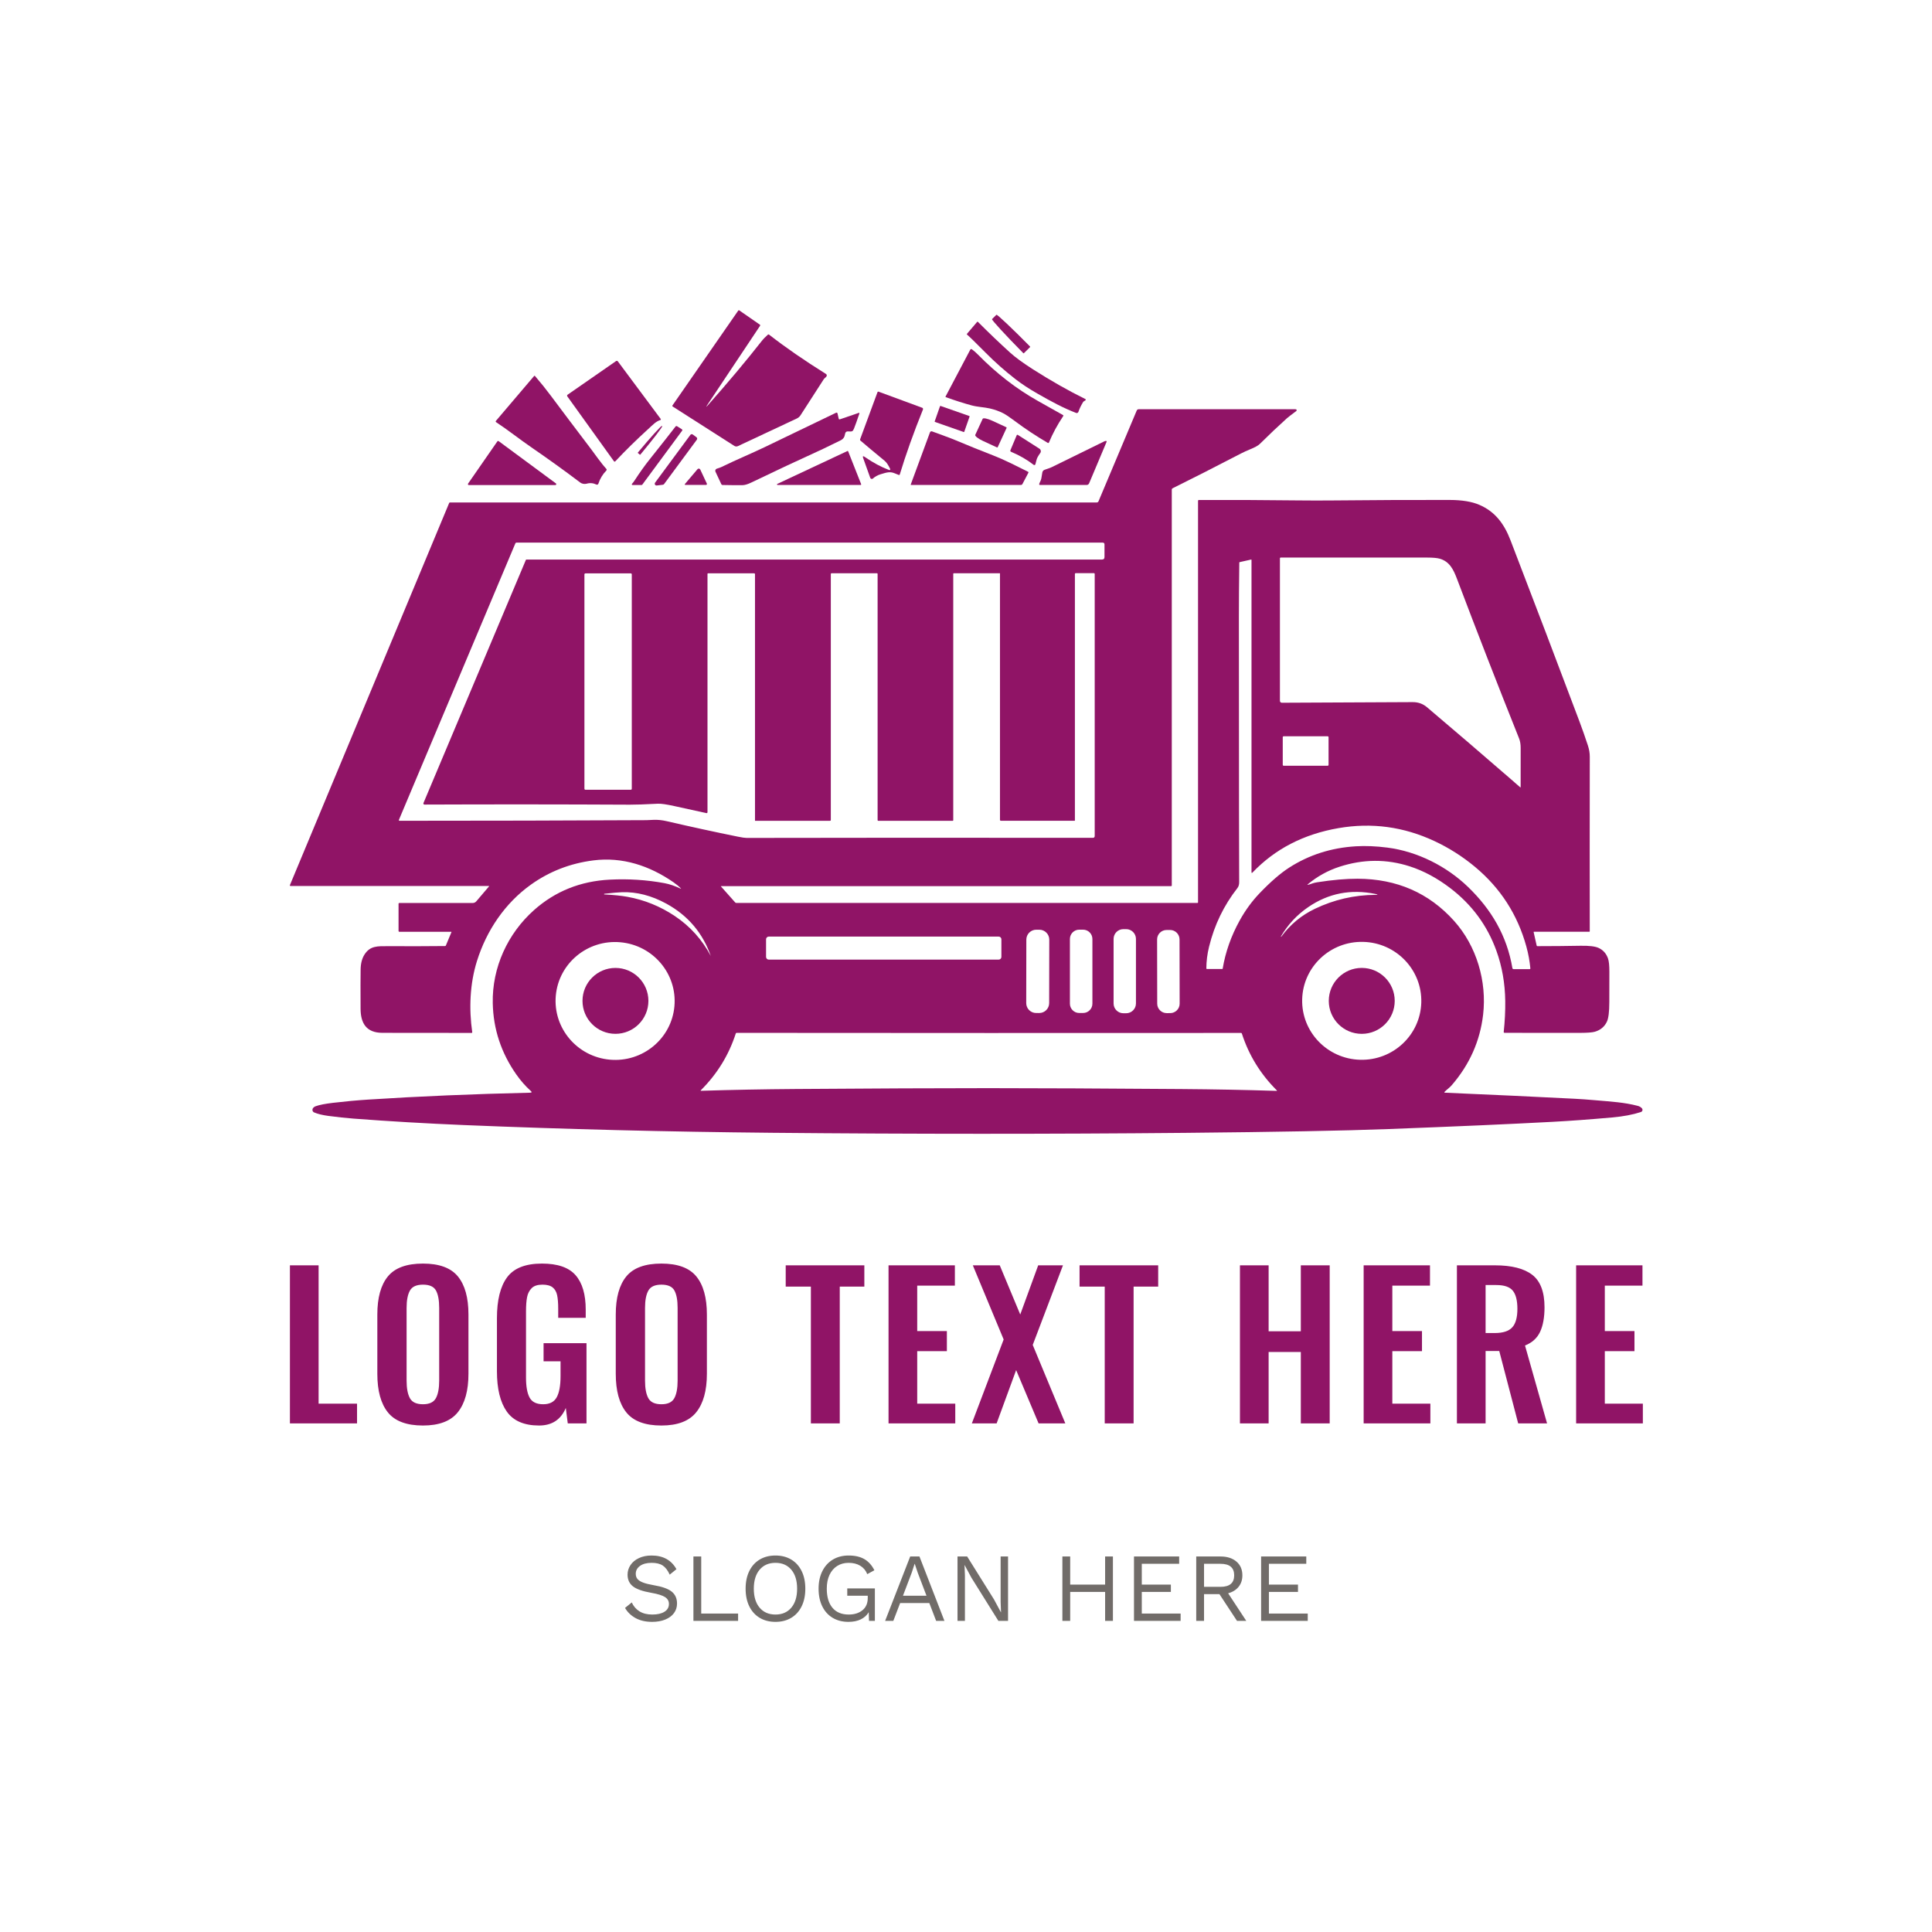
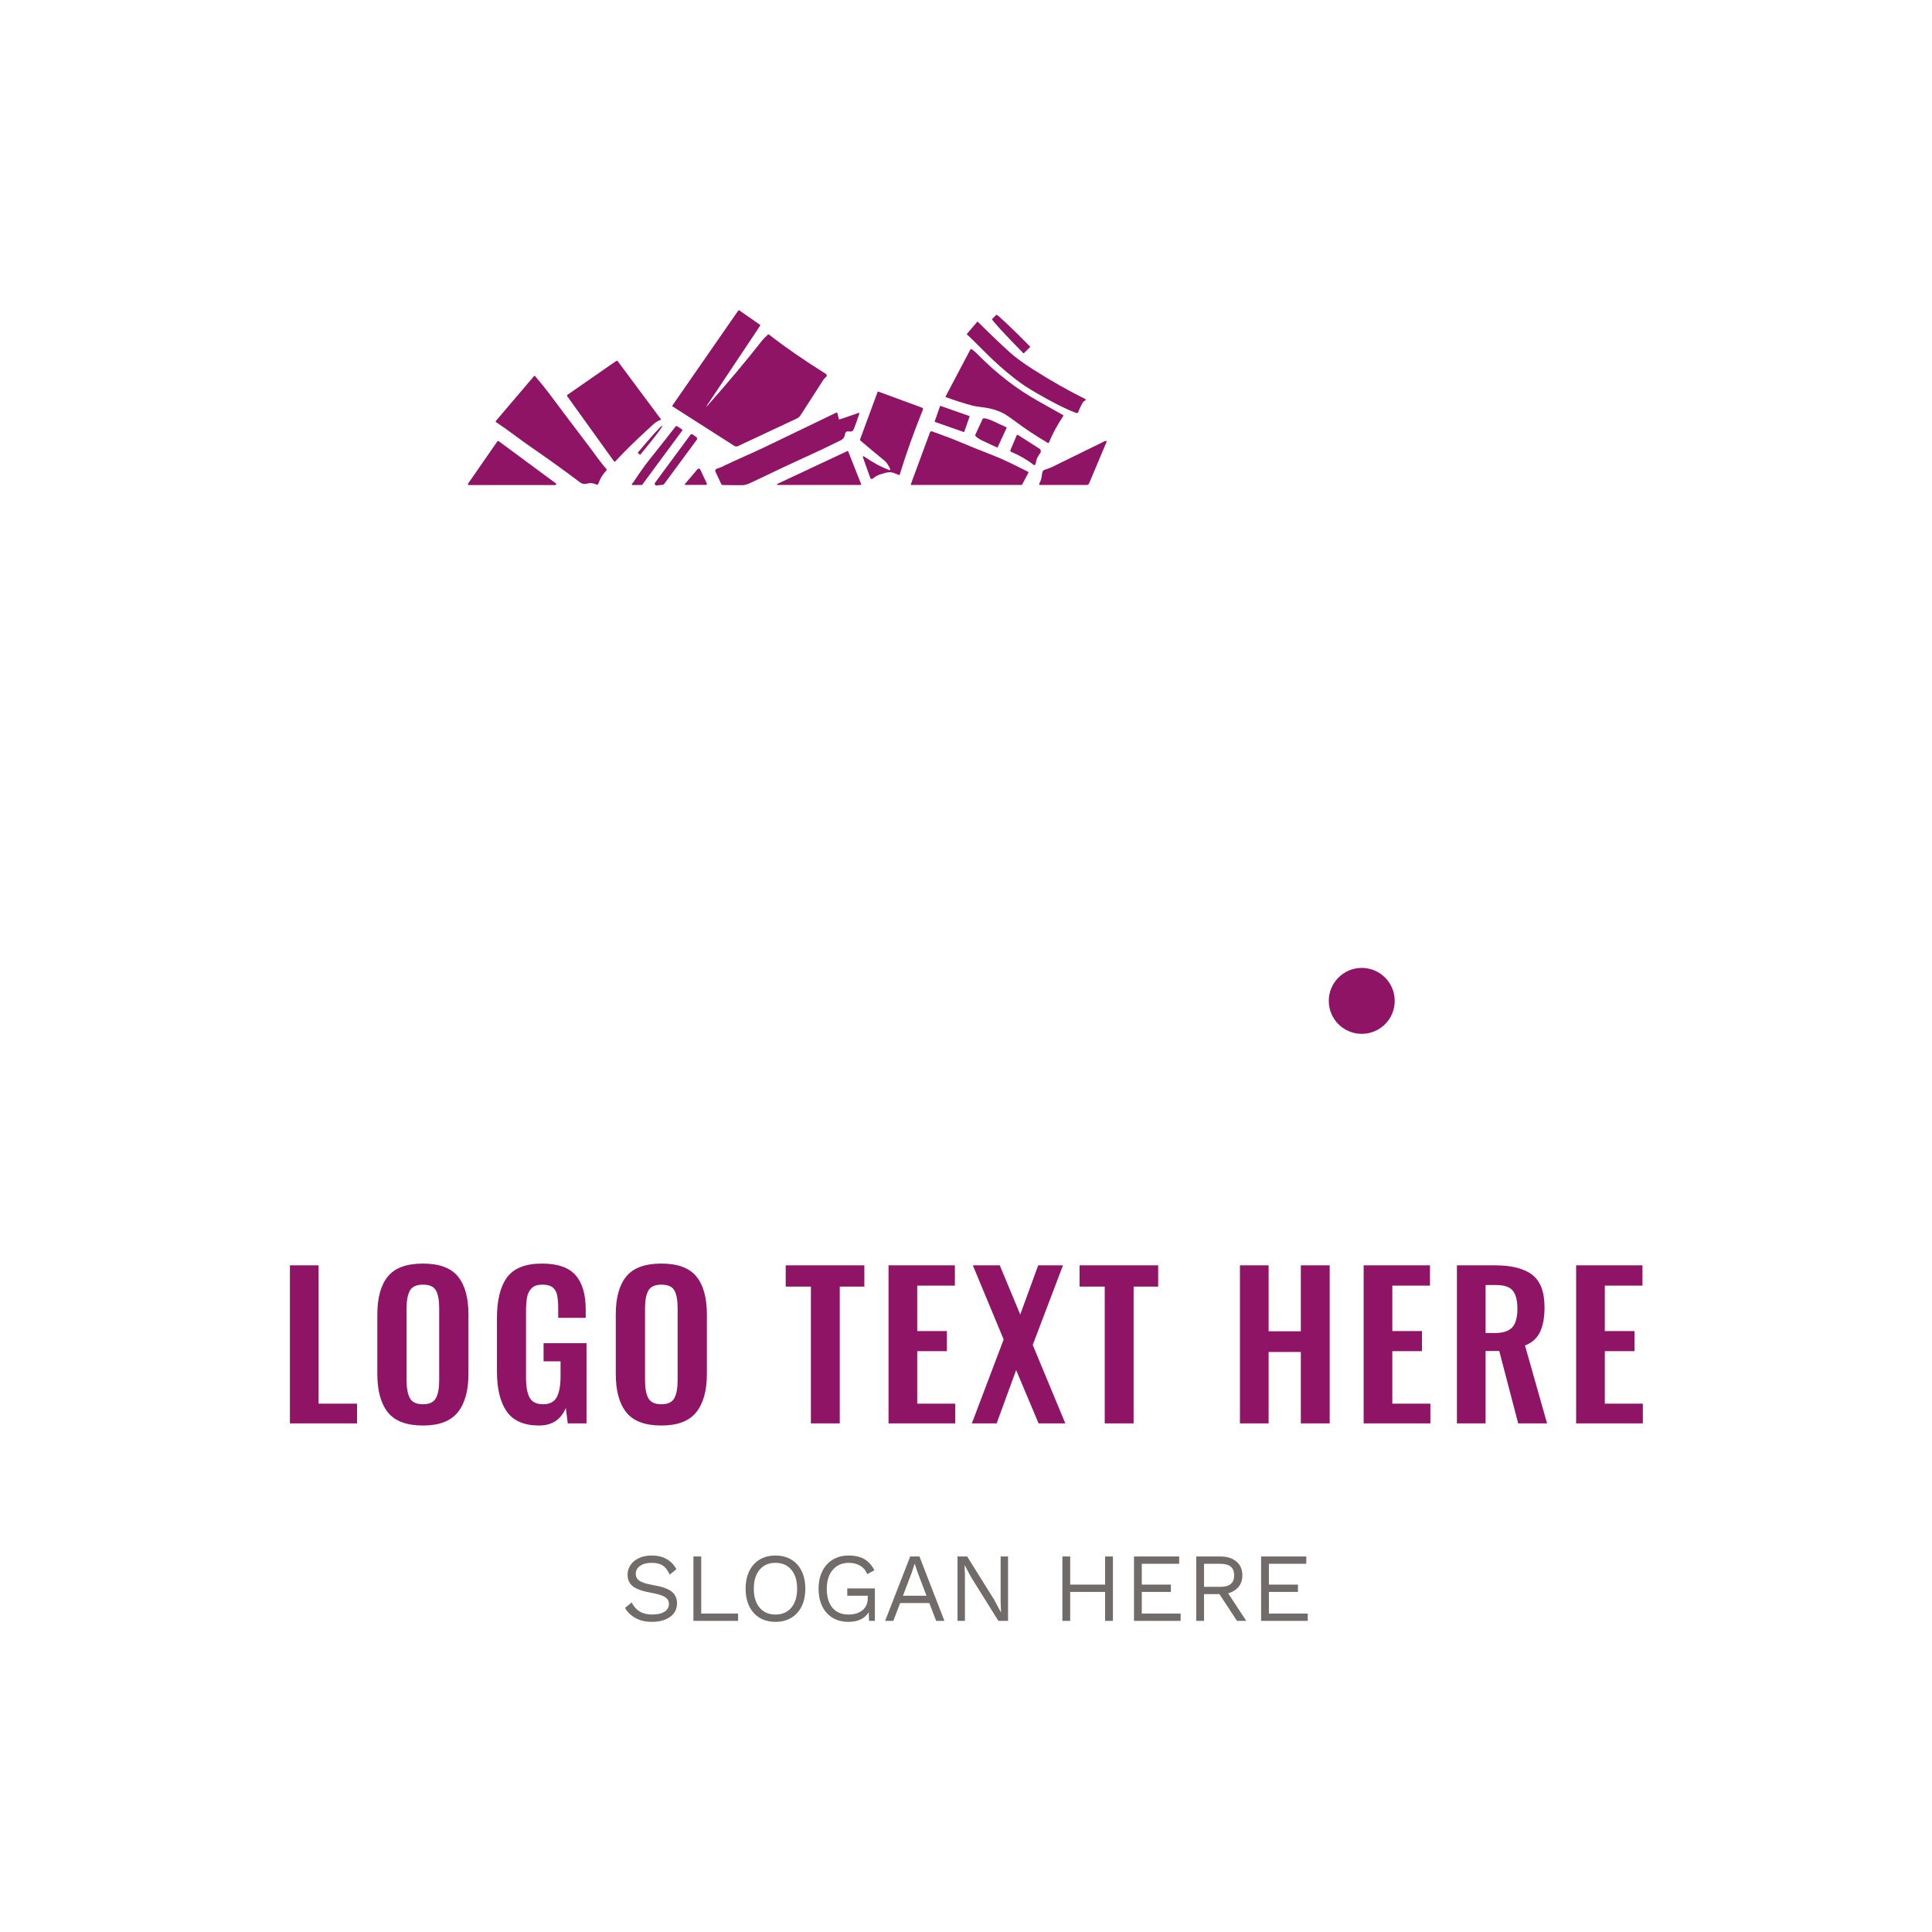
<svg xmlns="http://www.w3.org/2000/svg" width="1000" height="1000" viewBox="0 0 1000 1000">
  <defs />
  <path fill="#ffffff" d="M 0 0 L 1000 0 L 1000 1000 L 0 1000 Z" />
-   <path fill="#901466" transform="matrix(1.468 0 0 1.468 -4.8 -41.928)" d="M 243.323 341.795 C 242.663 341.1 241.804 340.384 240.747 339.648 C 232.259 333.774 222.704 330.63 212.493 331.924 C 204.312 332.963 196.955 335.822 190.419 340.507 C 181.315 347.027 174.833 356.6 171.444 367.395 C 168.921 375.448 168.588 384.269 169.776 392.518 C 169.792 392.631 169.715 392.738 169.605 392.755 C 169.594 392.755 169.583 392.756 169.572 392.756 C 151.416 392.748 140.922 392.737 138.086 392.727 C 132.36 392.708 130.434 389.267 130.404 384.24 C 130.368 377.583 130.375 372.95 130.421 370.341 C 130.462 368.206 130.92 366.459 131.799 365.099 C 133.791 362.016 136.314 362.154 140.198 362.17 C 147.713 362.203 154.376 362.186 160.189 362.123 C 160.317 362.123 160.433 362.046 160.482 361.927 L 162.456 357.185 C 162.468 357.151 162.453 357.114 162.418 357.1 C 162.412 357.096 162.404 357.096 162.396 357.095 L 144.043 357.095 C 143.906 357.095 143.793 356.983 143.793 356.845 L 143.793 347.218 C 143.793 347.07 143.913 346.949 144.062 346.949 L 169.935 346.949 C 170.423 346.949 170.888 346.734 171.207 346.358 L 175.686 341.098 C 175.719 341.062 175.72 341.006 175.687 340.972 C 175.673 340.957 175.653 340.949 175.632 340.949 L 105.758 340.949 C 105.491 340.949 105.41 340.826 105.513 340.579 L 161.645 205.901 C 161.697 205.781 161.786 205.721 161.913 205.721 L 389.983 205.721 C 390.248 205.721 390.485 205.564 390.587 205.322 L 404.06 173.322 C 404.182 173.033 404.467 172.846 404.782 172.844 L 460.032 172.857 C 460.23 172.857 460.395 172.951 460.444 173.089 C 460.455 173.136 460.455 173.201 460.444 173.279 C 460.423 173.371 460.378 173.443 460.306 173.494 C 458.493 174.846 457.398 175.691 457.025 176.03 C 453.923 178.824 450.73 181.849 447.446 185.102 C 446.874 185.666 445.776 186.278 444.155 186.939 C 442.857 187.472 441.722 187.99 440.749 188.495 C 431.337 193.385 423.336 197.455 416.748 200.705 C 416.532 200.811 416.425 200.986 416.425 201.223 L 416.425 340.762 C 416.425 340.921 416.346 341.002 416.187 341.002 L 257.53 341.002 C 257.494 341 257.463 341.026 257.462 341.065 C 257.462 341.084 257.47 341.102 257.483 341.115 L 262.481 346.746 C 262.579 346.854 262.718 346.919 262.863 346.919 L 425.49 346.919 C 425.618 346.919 425.681 346.855 425.681 346.729 L 425.681 205.101 C 425.681 204.967 425.793 204.858 425.931 204.858 C 437.792 204.815 449.552 204.861 461.211 205.002 C 465.207 205.049 469.187 205.052 473.152 205.013 C 488.448 204.862 502.216 204.805 514.455 204.84 C 518.738 204.852 522.187 205.417 524.805 206.533 C 530.531 208.973 533.674 213.388 535.851 219.047 C 544.431 241.363 552.534 262.65 560.156 282.909 C 561.181 285.641 562.177 288.47 563.138 291.397 C 563.587 292.769 563.81 294.09 563.806 295.357 C 563.77 318.802 563.768 339.325 563.799 356.928 C 563.799 357.017 563.728 357.09 563.639 357.09 L 563.639 357.09 L 544.123 357.09 C 544.031 357.09 543.995 357.134 544.016 357.221 L 545.084 361.974 C 545.108 362.086 545.21 362.166 545.327 362.164 C 550.681 362.161 555.756 362.116 560.556 362.026 C 563.581 361.972 565.703 362.226 566.919 362.791 C 568.521 363.53 569.628 364.772 570.236 366.52 C 570.56 367.458 570.72 369.029 570.713 371.231 C 570.704 374.783 570.697 378.334 570.694 381.884 C 570.691 385.32 570.403 387.632 569.831 388.82 C 568.99 390.575 567.592 391.743 565.631 392.328 C 564.729 392.595 563.001 392.731 560.448 392.739 C 552.924 392.76 544.013 392.752 533.715 392.716 C 533.572 392.718 533.457 392.604 533.457 392.462 C 533.457 392.451 533.457 392.44 533.459 392.429 C 533.864 388.653 534.045 385.019 534.001 381.533 C 533.922 375.243 532.88 369.323 530.876 363.776 C 527.67 354.886 522.248 347.526 514.61 341.696 C 509.985 338.166 505.234 335.613 500.355 334.038 C 492.192 331.401 483.927 331.443 475.561 334.163 C 471.464 335.496 467.743 337.553 464.396 340.337 C 464.181 340.512 464.21 340.573 464.485 340.523 C 464.791 340.463 465.318 340.298 466.065 340.027 C 466.482 339.876 467.016 339.75 467.665 339.646 C 473.107 338.794 477.868 338.377 481.944 338.392 C 495.754 338.436 507.085 343.382 515.94 353.233 C 523.951 362.143 527.546 374.633 526.2 386.299 C 525.122 395.596 521.434 403.893 515.137 411.19 C 514.336 412.121 513.442 412.674 512.643 413.498 C 512.441 413.708 512.486 413.82 512.781 413.832 C 530.452 414.596 545.681 415.307 558.474 415.968 C 560.562 416.075 562.908 416.242 565.511 416.469 C 571.536 416.994 575.938 417.227 580.686 418.466 C 581.33 418.635 581.835 418.928 582.2 419.349 C 582.495 419.684 582.459 420.194 582.122 420.489 C 582.038 420.561 581.941 420.615 581.837 420.65 C 578.983 421.581 575.612 422.216 571.728 422.558 C 563.711 423.271 556.706 423.786 550.709 424.103 C 535.754 424.907 516.411 425.758 492.681 426.656 C 477.185 427.244 453.374 427.69 421.25 427.993 C 373.577 428.437 325.019 428.431 275.574 427.97 C 238.653 427.623 202.371 426.713 166.728 425.238 C 153.619 424.692 140.695 423.938 127.958 422.971 C 125.235 422.765 122.236 422.442 118.963 422.005 C 116.939 421.734 115.294 421.328 114.026 420.787 C 113.527 420.578 113.293 420.006 113.502 419.507 C 113.51 419.486 113.521 419.467 113.53 419.446 C 113.725 419.067 114.082 418.783 114.603 418.592 C 115.9 418.123 117.937 417.726 120.717 417.4 C 124.983 416.898 129.086 416.52 133.022 416.266 C 151.023 415.101 170.076 414.29 190.179 413.832 C 190.781 413.816 190.856 413.607 190.407 413.206 C 188.57 411.557 186.866 409.613 185.296 407.379 C 179.963 399.765 177.203 391.396 177.011 382.274 C 176.743 369.677 182.302 357.702 191.529 349.476 C 199.005 342.816 207.934 339.226 218.316 338.71 C 224.877 338.379 231.295 338.795 237.569 339.955 C 239.322 340.281 241.219 340.926 243.259 341.889 C 243.439 341.973 243.461 341.942 243.323 341.795 Z M 312.701 317.753 L 312.701 230.898 C 312.701 230.778 312.606 230.683 312.488 230.683 L 312.488 230.683 L 296.527 230.683 C 296.312 230.683 296.204 230.79 296.204 231.006 L 296.204 317.657 C 296.204 317.86 296.102 317.962 295.9 317.962 L 269.55 317.962 C 269.507 317.962 269.472 317.928 269.472 317.884 L 269.472 317.884 L 269.472 231.04 C 269.472 230.822 269.36 230.712 269.139 230.712 L 252.89 230.712 C 252.798 230.712 252.723 230.784 252.723 230.873 L 252.723 230.873 L 252.723 314.942 C 252.725 315.117 252.581 315.258 252.404 315.26 C 252.381 315.26 252.359 315.257 252.337 315.252 C 248.59 314.446 244.865 313.627 241.16 312.801 C 238.328 312.169 236.342 311.882 235.202 311.942 C 230.613 312.18 227.318 312.295 225.319 312.282 C 201.189 312.159 177.06 312.145 152.927 312.242 C 152.715 312.242 152.545 312.07 152.543 311.859 C 152.543 311.808 152.554 311.758 152.574 311.71 L 188.689 225.977 C 188.72 225.897 188.798 225.846 188.885 225.846 L 391.827 225.846 C 392.407 225.846 392.699 225.556 392.699 224.974 L 392.699 220.532 C 392.699 220.098 392.481 219.882 392.049 219.882 L 185.413 219.882 C 185.2 219.882 185.05 219.982 184.967 220.18 L 143.912 317.658 C 143.865 317.767 143.918 317.893 144.027 317.939 C 144.052 317.95 144.08 317.956 144.108 317.956 C 174.793 317.956 203.825 317.885 231.203 317.741 C 231.23 317.741 232.075 317.704 233.737 317.629 C 235.181 317.568 236.698 317.721 238.289 318.087 C 246.965 320.096 255.365 321.923 263.488 323.568 C 264.911 323.858 265.911 324.004 266.488 324.004 C 299.479 323.932 340.177 323.923 388.581 323.974 C 389.026 323.974 389.25 323.749 389.25 323.3 L 389.25 230.935 C 389.25 230.776 389.12 230.648 388.963 230.648 L 382.564 230.648 C 382.398 230.648 382.266 230.782 382.266 230.946 L 382.266 317.866 C 382.266 317.913 382.228 317.95 382.181 317.95 L 356.165 317.95 C 355.99 317.95 355.849 317.808 355.849 317.634 L 355.849 230.755 C 355.849 230.714 355.814 230.683 355.771 230.683 L 339.577 230.683 C 339.443 230.683 339.374 230.75 339.374 230.886 L 339.374 317.782 C 339.374 317.881 339.294 317.962 339.196 317.962 L 339.196 317.962 L 312.904 317.962 C 312.792 317.962 312.701 317.869 312.701 317.753 Z M 539.268 306.152 C 539.307 306.189 539.368 306.186 539.404 306.149 C 539.421 306.129 539.43 306.106 539.43 306.08 C 539.409 300.164 539.411 295.578 539.436 292.32 C 539.443 291.009 539.258 289.878 538.881 288.933 C 531.393 270.216 524.084 251.433 516.954 232.586 C 515.72 229.33 514.355 226.568 510.954 225.565 C 510.013 225.291 508.531 225.153 506.512 225.153 C 489.275 225.153 472.048 225.152 454.835 225.147 C 454.68 225.147 454.554 225.273 454.554 225.427 L 454.554 275.673 C 454.554 276.041 454.854 276.34 455.223 276.34 C 484.584 276.196 499.964 276.123 501.365 276.12 C 503.297 276.111 504.97 276.706 506.386 277.902 C 515.627 285.719 525.501 294.185 536.006 303.299 C 537.016 304.176 538.103 305.126 539.268 306.152 Z M 444.534 336.046 L 444.534 225.983 C 444.534 225.876 444.482 225.834 444.38 225.857 L 440.36 226.758 C 440.283 226.775 440.228 226.843 440.228 226.925 C 440.133 234.433 440.085 240.835 440.085 246.132 C 440.108 305.263 440.143 336.414 440.186 339.583 C 440.199 340.439 439.99 341.143 439.559 341.694 C 434.772 347.805 431.44 354.707 429.564 362.397 C 428.936 364.961 428.618 367.497 428.61 370.001 C 428.61 370.145 428.681 370.217 428.825 370.217 L 434.222 370.217 C 434.306 370.217 434.353 370.178 434.366 370.098 C 435.346 364.232 437.348 358.569 440.372 353.105 C 442.371 349.495 444.712 346.292 447.393 343.496 C 451.252 339.469 454.733 336.459 457.83 334.466 C 464.801 329.982 472.644 327.476 481.361 326.952 C 484.756 326.749 488.454 326.903 492.454 327.416 C 503.054 328.776 513.365 334.019 520.904 341.309 C 529.094 349.216 534.6 358.492 536.52 369.913 C 536.554 370.118 536.73 370.266 536.938 370.266 L 542.627 370.266 C 542.752 370.266 542.855 370.166 542.855 370.04 C 542.855 370.032 542.855 370.024 542.854 370.015 C 542.623 367.454 542.152 364.88 541.441 362.291 C 538.347 351.05 532.319 341.693 523.356 334.222 C 518.974 330.568 514.204 327.534 509.047 325.121 C 498.192 320.047 486.916 318.521 475.223 320.546 C 469.071 321.608 463.455 323.451 458.378 326.075 C 453.397 328.648 448.903 332.019 444.899 336.19 C 444.656 336.444 444.534 336.395 444.534 336.046 Z M 226.031 231.077 C 226.031 230.887 225.877 230.732 225.686 230.732 L 225.686 230.732 L 209.676 230.732 C 209.486 230.732 209.33 230.886 209.33 231.077 L 209.33 231.077 L 209.33 306.671 C 209.33 306.863 209.486 307.018 209.676 307.018 L 209.676 307.018 L 225.686 307.018 C 225.876 307.018 226.031 306.864 226.031 306.671 L 226.031 306.671 L 226.031 231.077 Z M 471.703 288.486 C 471.703 288.308 471.559 288.163 471.382 288.163 L 471.382 288.163 L 455.874 288.163 C 455.696 288.163 455.551 288.307 455.551 288.486 L 455.551 288.486 L 455.551 298.232 C 455.551 298.41 455.697 298.553 455.874 298.553 L 455.874 298.553 L 471.382 298.553 C 471.56 298.553 471.703 298.409 471.703 298.232 L 471.703 298.232 L 471.703 288.486 Z M 254.017 365.885 C 254.017 365.903 254.017 365.918 254.017 365.934 C 254.016 365.94 254.009 365.944 254.001 365.942 C 254.001 365.94 254 365.94 254 365.94 C 251.164 357.641 245.904 351.388 238.218 347.181 C 232.989 344.326 227.777 342.98 222.579 343.144 C 221.35 343.183 219.276 343.367 216.357 343.693 C 216.301 343.701 216.268 343.74 216.256 343.811 L 216.256 343.818 C 216.248 343.889 216.29 343.928 216.382 343.936 C 219.631 344.095 222.347 344.374 224.53 344.772 C 230.513 345.862 236.065 348.114 241.182 351.531 C 246.641 355.177 250.918 359.95 254.012 365.85 C 254.015 365.863 254.017 365.875 254.017 365.885 Z M 455.056 358.8 C 458.173 354.549 462.108 351.285 466.859 349.007 C 473.627 345.762 480.755 344.118 488.243 344.073 C 489.213 344.065 489.222 343.964 488.272 343.768 C 479.571 341.964 471.651 343.513 464.509 348.415 C 460.548 351.135 457.352 354.566 454.919 358.71 C 454.894 358.749 454.898 358.789 454.93 358.828 C 454.966 358.874 455.008 358.864 455.056 358.8 Z M 403.791 359.613 C 403.791 357.707 402.247 356.165 400.343 356.165 L 399.353 356.165 C 397.449 356.165 395.907 357.707 395.907 359.613 L 395.907 382.373 C 395.907 384.275 397.449 385.819 399.353 385.819 L 400.343 385.819 C 402.247 385.819 403.791 384.275 403.791 382.373 L 403.791 359.613 Z M 373.231 359.87 C 373.234 357.939 371.671 356.373 369.741 356.368 L 368.645 356.366 C 366.712 356.363 365.146 357.926 365.142 359.856 L 365.103 382.234 C 365.1 384.165 366.663 385.732 368.593 385.735 L 369.691 385.737 C 371.62 385.741 373.187 384.178 373.192 382.249 L 373.231 359.87 Z M 388.439 359.642 C 388.439 357.823 386.964 356.349 385.146 356.349 L 385.146 356.349 L 383.798 356.349 C 381.979 356.349 380.505 357.823 380.505 359.642 L 380.505 359.642 L 380.505 382.438 C 380.505 384.256 381.979 385.73 383.798 385.73 L 385.146 385.73 C 386.964 385.73 388.439 384.256 388.439 382.438 L 388.439 359.642 Z M 419.16 359.791 C 419.157 357.949 417.662 356.458 415.82 356.462 L 415.82 356.462 L 414.579 356.465 C 412.739 356.468 411.248 357.963 411.252 359.803 L 411.29 382.446 C 411.294 384.287 412.789 385.776 414.631 385.773 L 414.631 385.773 L 415.872 385.772 C 417.714 385.768 419.203 384.273 419.199 382.431 L 419.16 359.791 Z M 356.349 359.754 C 356.349 359.221 355.917 358.789 355.384 358.789 L 274.338 358.789 C 273.805 358.789 273.371 359.221 273.371 359.754 L 273.371 365.946 C 273.371 366.479 273.805 366.911 274.338 366.911 L 355.384 366.911 C 355.917 366.911 356.349 366.479 356.349 365.946 L 356.349 359.754 Z M 241.063 383.355 C 242.083 371.925 233.547 361.822 221.999 360.792 C 210.449 359.761 200.26 368.192 199.238 379.624 C 198.218 391.055 206.754 401.157 218.303 402.188 C 229.853 403.218 240.041 394.787 241.063 383.355 Z M 504.399 381.993 C 504.7 370.513 495.541 360.96 483.944 360.657 L 483.944 360.657 C 472.346 360.353 462.701 369.413 462.4 380.891 C 462.098 392.371 471.256 401.922 482.855 402.226 L 482.855 402.226 C 494.452 402.531 504.098 393.471 504.399 381.993 L 504.399 381.993 Z M 351.912 412.23 C 369.777 412.235 392.45 412.34 419.931 412.546 C 431.216 412.63 442.352 412.844 453.339 413.19 C 453.544 413.198 453.575 413.129 453.429 412.981 C 447.682 407.252 443.585 400.583 441.135 392.976 C 441.098 392.848 440.98 392.761 440.844 392.763 C 439.451 392.786 409.808 392.794 351.912 392.786 C 294.017 392.778 264.376 392.763 262.988 392.737 C 262.852 392.737 262.732 392.824 262.696 392.952 C 260.242 400.558 256.142 407.225 250.398 412.951 C 250.25 413.097 250.279 413.168 250.487 413.16 C 261.472 412.818 272.61 412.608 283.893 412.527 C 311.373 412.33 334.046 412.23 351.912 412.23 Z" />
  <path fill="#901466" transform="matrix(1.468 0 0 1.468 -4.8 -41.928)" d="M 252.735 171.224 C 252.11 172.158 252.172 172.205 252.921 171.366 C 259.838 163.577 266.241 155.939 272.126 148.451 C 272.391 148.11 273.01 147.489 273.981 146.591 C 274.135 146.448 274.296 146.442 274.463 146.572 C 280.197 151.038 286.854 155.638 294.432 160.374 C 294.817 160.616 294.892 160.931 294.653 161.317 C 294.474 161.603 293.98 161.871 293.686 162.318 C 290.346 167.456 287.628 171.672 285.532 174.969 C 285.217 175.463 284.766 175.86 284.233 176.109 L 263.441 185.861 C 263.031 186.05 262.555 186.017 262.176 185.777 L 240.448 171.891 C 240.323 171.811 240.286 171.646 240.367 171.521 C 240.367 171.518 240.368 171.517 240.37 171.515 L 263.559 138.079 C 263.644 137.953 263.814 137.92 263.941 138.007 L 263.941 138.007 L 271.164 143.016 C 271.335 143.131 271.359 143.281 271.235 143.465 L 252.735 171.224 Z" />
  <path fill="#901466" transform="matrix(1.468 0 0 1.468 -4.8 -41.928)" d="M 364.277 153.098 C 364.224 153.15 364.138 153.15 364.086 153.098 L 364.021 153.031 C 357.732 146.655 352.815 141.304 353.04 141.08 L 353.04 141.08 L 354.604 139.539 C 354.869 139.361 360.136 144.342 366.396 150.688 L 366.461 150.753 C 366.511 150.806 366.511 150.89 366.461 150.943 L 364.277 153.098 Z" />
  <path fill="#901466" transform="matrix(1.468 0 0 1.468 -4.8 -41.928)" d="M 385.169 170.305 C 384.461 171.453 383.905 172.613 383.5 173.783 C 383.388 174.107 383.034 174.279 382.711 174.166 C 382.703 174.163 382.695 174.16 382.688 174.157 C 377.965 172.32 374.125 170.227 369 167.305 C 366.073 165.635 363.516 163.952 361.329 162.259 C 357.592 159.361 354.072 156.245 350.772 152.912 C 347.344 149.456 345.163 147.327 344.229 146.525 C 344.137 146.449 344.129 146.366 344.206 146.274 L 347.789 142.058 C 347.862 141.977 347.986 141.969 348.063 142.039 C 348.065 142.041 348.068 142.044 348.07 142.045 C 351.915 145.899 355.703 149.516 359.433 152.9 C 361.278 154.575 363.98 156.547 367.538 158.817 C 373.823 162.821 379.96 166.302 385.944 169.26 C 386.072 169.323 386.124 169.475 386.059 169.606 C 386.04 169.647 386.011 169.681 385.973 169.708 C 385.866 169.784 385.722 169.874 385.544 169.978 C 385.355 170.093 385.23 170.202 385.169 170.305 Z" />
  <path fill="#901466" transform="matrix(1.468 0 0 1.468 -4.8 -41.928)" d="M 372.704 184.722 C 368.538 182.275 364.64 179.69 361.009 176.961 C 359.222 175.622 357.861 174.712 356.924 174.235 C 355.534 173.532 353.99 172.981 352.289 172.584 C 350.319 172.124 348.006 172.077 345.871 171.503 C 343.111 170.761 340.067 169.791 336.739 168.593 C 336.632 168.552 336.603 168.484 336.655 168.384 L 345.381 151.839 C 345.485 151.655 345.715 151.587 345.896 151.686 C 345.911 151.695 345.924 151.703 345.937 151.714 C 346.704 152.281 347.432 152.918 348.12 153.622 C 354.598 160.214 361.579 165.62 369.067 169.839 C 373.322 172.231 376.313 173.914 378.045 174.885 C 378.219 174.978 378.25 175.11 378.14 175.278 C 376.083 178.351 374.41 181.453 373.118 184.583 C 373.058 184.728 372.89 184.799 372.745 184.739 C 372.729 184.735 372.716 184.73 372.704 184.722 Z" />
  <path fill="#901466" transform="matrix(1.468 0 0 1.468 -4.8 -41.928)" d="M 236.046 176.68 C 234.488 177.206 233.654 178.155 231.722 179.921 C 227.574 183.701 223.738 187.468 220.215 191.223 C 220.098 191.348 219.902 191.354 219.777 191.237 C 219.763 191.223 219.749 191.209 219.738 191.194 L 203.329 168.356 C 203.143 168.102 203.18 167.883 203.438 167.7 L 220.441 155.902 C 220.712 155.715 220.946 155.754 221.146 156.016 L 236.188 176.23 C 236.352 176.446 236.304 176.597 236.046 176.68 Z" />
  <path fill="#901466" transform="matrix(1.468 0 0 1.468 -4.8 -41.928)" d="M 191.884 161.114 C 193.884 163.439 195.732 165.738 197.426 168.008 C 201.087 172.923 205.849 179.24 211.71 186.957 C 213 188.646 215.081 191.718 217.062 193.889 C 217.211 194.054 217.208 194.31 217.049 194.472 C 215.761 195.797 214.827 197.341 214.245 199.106 C 214.158 199.373 213.87 199.518 213.601 199.429 C 213.581 199.421 213.56 199.415 213.542 199.406 C 212.429 198.865 211.278 198.767 210.088 199.113 C 209.337 199.328 208.388 199.107 207.881 198.72 C 202.481 194.628 196.736 190.491 190.651 186.307 C 186.399 183.391 182.235 180.068 178.215 177.432 C 178.003 177.295 177.98 177.129 178.143 176.937 L 191.605 161.114 C 191.666 161.036 191.781 161.025 191.859 161.089 C 191.869 161.096 191.878 161.105 191.884 161.114 Z" />
  <path fill="#901466" transform="matrix(1.468 0 0 1.468 -4.8 -41.928)" d="M 316.776 194.294 C 316.922 194.35 317.088 194.275 317.144 194.126 C 317.172 194.053 317.167 193.97 317.133 193.901 C 316.474 192.513 315.816 191.549 315.159 191.013 C 311.445 187.963 308.605 185.591 306.642 183.897 C 306.52 183.793 306.475 183.625 306.528 183.475 L 312.678 166.802 C 312.728 166.668 312.876 166.599 313.012 166.648 L 328.425 172.332 C 328.665 172.422 328.787 172.69 328.696 172.931 C 328.694 172.934 328.694 172.937 328.693 172.94 C 325.389 181.152 322.665 188.785 320.522 195.837 C 320.466 196.021 320.346 196.084 320.164 196.023 C 319.83 195.907 319.348 195.715 318.72 195.444 C 317.016 194.711 315.745 195.182 313.746 195.784 C 312.693 196.105 311.792 196.607 311.045 197.287 C 310.808 197.502 310.438 197.477 310.22 197.231 C 310.169 197.172 310.128 197.104 310.103 197.032 L 307.626 190.112 C 307.364 189.385 307.548 189.238 308.181 189.677 C 311.08 191.681 313.944 193.222 316.776 194.294 Z" />
  <path fill="#901466" transform="matrix(1.468 0 0 1.468 -4.8 -41.928)" d="M 334.908 171.695 L 345.029 175.239 C 345.113 175.268 345.158 175.361 345.129 175.445 L 343.261 180.781 C 343.23 180.865 343.139 180.909 343.055 180.881 L 332.933 177.335 C 332.849 177.307 332.805 177.213 332.834 177.129 L 334.702 171.793 C 334.732 171.709 334.824 171.665 334.908 171.695 Z" />
  <path fill="#901466" transform="matrix(1.468 0 0 1.468 -4.8 -41.928)" d="M 298.99 176.203 C 299.026 176.365 299.187 176.465 299.347 176.428 C 299.358 176.425 299.367 176.422 299.376 176.419 L 305.997 174.158 C 306.262 174.068 306.351 174.158 306.259 174.432 C 305.496 176.696 304.869 178.441 304.38 179.67 C 304.177 180.175 303.973 180.477 303.765 180.576 C 303.483 180.716 303.054 180.747 302.477 180.673 C 301.741 180.581 301.32 180.901 301.212 181.633 C 301.064 182.653 300.604 183.392 299.538 183.882 C 297.455 184.837 295.374 185.968 293.501 186.821 C 284.884 190.754 276.414 194.724 268.091 198.733 C 266.865 199.325 265.833 199.623 264.989 199.628 C 263.152 199.644 260.832 199.623 258.03 199.567 C 257.827 199.563 257.684 199.469 257.6 199.288 L 255.537 194.884 C 255.354 194.497 255.521 194.036 255.91 193.853 C 255.94 193.839 255.971 193.827 256.002 193.817 C 256.825 193.555 257.36 193.361 257.606 193.238 C 263.142 190.535 268.211 188.467 272.85 186.229 C 284.211 180.746 292.62 176.697 298.074 174.08 C 298.245 173.997 298.453 174.069 298.537 174.241 C 298.548 174.266 298.558 174.291 298.564 174.319 L 298.99 176.203 Z" />
  <path fill="#901466" transform="matrix(1.468 0 0 1.468 -4.8 -41.928)" d="M 355.044 186.236 C 355.003 186.323 354.898 186.363 354.81 186.326 L 349.872 184.04 C 348.174 183.257 346.945 182.298 347.129 181.9 L 349.747 176.227 C 349.922 175.825 351.44 176.134 353.141 176.916 C 353.147 176.919 353.154 176.922 353.16 176.925 L 358.098 179.208 C 358.187 179.252 358.224 179.358 358.181 179.448 L 355.044 186.236 Z" />
  <path fill="#901466" transform="matrix(1.468 0 0 1.468 -4.8 -41.928)" d="M 228.209 188.317 C 228.146 188.264 228.139 188.172 228.19 188.109 L 228.279 188 C 232.691 182.708 236.443 178.562 236.661 178.744 L 236.744 178.816 C 236.953 179.006 233.556 183.441 229.151 188.729 L 229.062 188.836 C 229.009 188.899 228.916 188.906 228.854 188.855 L 228.209 188.317 Z" />
  <path fill="#901466" transform="matrix(1.468 0 0 1.468 -4.8 -41.928)" d="M 226.985 198.015 C 228.855 195.146 230.615 192.674 232.271 190.602 C 236.997 184.665 240.046 180.796 241.414 178.996 C 241.593 178.757 241.81 178.72 242.064 178.882 L 243.663 179.902 C 243.886 180.046 243.92 180.223 243.764 180.439 L 229.749 199.419 C 229.677 199.516 229.561 199.573 229.438 199.573 L 226.271 199.573 C 226.135 199.573 226.026 199.464 226.024 199.328 C 226.024 199.265 226.049 199.206 226.091 199.161 C 226.41 198.823 226.707 198.442 226.985 198.015 Z" />
  <path fill="#901466" transform="matrix(1.468 0 0 1.468 -4.8 -41.928)" d="M 331.167 181.005 C 331.275 180.709 331.604 180.554 331.902 180.662 C 331.903 180.663 331.905 180.665 331.908 180.665 C 335.432 181.994 337.955 182.83 340.324 183.832 C 344.67 185.665 349.041 187.433 353.44 189.134 C 355.323 189.863 357.418 190.785 359.719 191.908 C 361.091 192.578 363.115 193.583 365.791 194.921 C 365.895 194.974 365.937 195.102 365.884 195.205 C 365.883 195.208 365.881 195.211 365.881 195.213 L 363.775 199.216 C 363.666 199.423 363.448 199.554 363.209 199.556 L 324.5 199.556 C 324.433 199.556 324.38 199.503 324.378 199.437 C 324.378 199.421 324.381 199.408 324.386 199.394 L 331.167 181.005 Z" />
  <path fill="#901466" transform="matrix(1.468 0 0 1.468 -4.8 -41.928)" d="M 236.995 199.478 L 234.818 199.74 C 234.473 199.781 234.163 199.534 234.124 199.189 C 234.105 199.033 234.145 198.876 234.239 198.75 L 246.675 181.907 C 246.878 181.63 247.266 181.567 247.545 181.77 L 248.833 182.725 C 249.109 182.929 249.166 183.317 248.965 183.595 L 237.423 199.227 C 237.321 199.365 237.166 199.456 236.995 199.478 Z" />
  <path fill="#901466" transform="matrix(1.468 0 0 1.468 -4.8 -41.928)" d="M 368.755 190.644 C 368.58 191.372 368.441 191.915 368.332 192.272 C 368.266 192.476 368.05 192.59 367.849 192.526 C 367.806 192.512 367.765 192.492 367.729 192.464 C 365.444 190.671 362.777 189.13 359.732 187.846 C 359.531 187.761 359.438 187.527 359.523 187.321 L 361.735 182.061 C 361.831 181.838 361.98 181.791 362.183 181.924 L 369.775 186.772 C 370.263 187.085 370.407 187.736 370.093 188.222 C 370.084 188.238 370.072 188.253 370.062 188.269 C 369.323 189.3 368.886 190.09 368.755 190.644 Z" />
  <path fill="#901466" transform="matrix(1.468 0 0 1.468 -4.8 -41.928)" d="M 199.073 199.59 L 168.575 199.59 C 168.394 199.59 168.249 199.441 168.251 199.259 C 168.251 199.194 168.272 199.131 168.307 199.078 L 178.633 184.183 C 178.736 184.035 178.939 183.997 179.088 184.1 C 179.091 184.101 179.094 184.104 179.097 184.106 L 199.269 199 C 199.414 199.109 199.444 199.313 199.334 199.458 C 199.272 199.542 199.176 199.59 199.073 199.59 Z" />
  <path fill="#901466" transform="matrix(1.468 0 0 1.468 -4.8 -41.928)" d="M 370.432 197.246 C 370.491 196.961 370.606 196.265 370.778 195.164 C 370.843 194.735 371.135 194.375 371.541 194.216 C 372.288 193.929 373.266 193.674 374.07 193.287 C 380.365 190.227 386.536 187.199 392.584 184.202 C 392.755 184.118 392.967 184.058 393.216 184.023 C 393.338 184.007 393.448 184.093 393.464 184.213 C 393.47 184.252 393.464 184.291 393.45 184.327 L 387.3 198.929 C 387.12 199.35 386.803 199.56 386.346 199.56 L 370.015 199.56 C 369.725 199.56 369.621 199.421 369.704 199.144 C 369.907 198.464 370.252 198.099 370.432 197.246 Z" />
  <path fill="#901466" transform="matrix(1.468 0 0 1.468 -4.8 -41.928)" d="M 277.345 199.178 L 302.056 187.589 C 302.153 187.542 302.271 187.584 302.318 187.682 C 302.32 187.687 302.321 187.691 302.324 187.698 L 306.904 199.287 C 306.943 199.387 306.893 199.502 306.792 199.541 C 306.769 199.549 306.745 199.555 306.72 199.555 L 277.428 199.555 C 277.321 199.555 277.232 199.468 277.23 199.359 C 277.227 199.281 277.274 199.211 277.345 199.178 Z" />
  <path fill="#901466" transform="matrix(1.468 0 0 1.468 -4.8 -41.928)" d="M 244.748 199.233 L 249.199 193.995 C 249.407 193.748 249.774 193.717 250.022 193.925 C 250.087 193.98 250.141 194.048 250.176 194.126 L 252.496 199.072 C 252.571 199.236 252.499 199.43 252.335 199.506 C 252.292 199.527 252.245 199.537 252.198 199.537 L 244.885 199.537 C 244.783 199.534 244.702 199.45 244.704 199.348 C 244.706 199.306 244.721 199.266 244.748 199.233 Z" />
-   <path fill="#901466" transform="matrix(1.468 0 0 1.468 -4.8 -41.928)" d="M 231.889 381.459 C 231.889 387.876 226.687 393.078 220.27 393.078 C 213.853 393.078 208.651 387.876 208.651 381.459 C 208.651 375.042 213.853 369.84 220.27 369.84 C 226.687 369.84 231.889 375.042 231.889 381.459 Z" />
  <path fill="#901466" transform="matrix(1.468 0 0 1.468 -4.8 -41.928)" d="M 495.031 381.46 C 495.031 387.88 489.826 393.085 483.406 393.085 C 476.986 393.085 471.781 387.88 471.781 381.46 C 471.781 375.04 476.986 369.835 483.406 369.835 C 489.826 369.835 495.031 375.04 495.031 381.46 Z" />
  <path id="text" fill="#901466" transform="matrix(1.052 0 0 1.052 -6.158 665.795)" d="M 148.498 -10.325 L 162.61 -10.325 L 162.61 57.739 L 181.522 57.739 L 181.522 67.435 L 148.498 67.435 L 148.498 -10.325 Z M 196.69 62.011 C 193.234 57.691 191.506 51.371 191.506 43.051 L 191.506 13.867 C 191.506 5.611 193.234 -0.629 196.69 -4.853 C 200.146 -9.077 205.906 -11.189 213.97 -11.189 C 221.97 -11.189 227.698 -9.077 231.154 -4.853 C 234.61 -0.629 236.338 5.611 236.338 13.867 L 236.338 43.051 C 236.338 51.307 234.594 57.611 231.106 61.963 C 227.618 66.315 221.906 68.491 213.97 68.491 C 205.906 68.491 200.146 66.331 196.69 62.011 Z M 220.306 55.051 C 221.394 53.067 221.938 50.187 221.938 46.411 L 221.938 10.603 C 221.938 6.827 221.41 3.979 220.354 2.059 C 219.298 0.139 217.17 -0.821 213.97 -0.821 C 210.77 -0.821 208.626 0.155 207.538 2.107 C 206.45 4.059 205.906 6.891 205.906 10.603 L 205.906 46.411 C 205.906 50.187 206.45 53.067 207.538 55.051 C 208.626 57.035 210.77 58.027 213.97 58.027 C 217.106 58.027 219.218 57.035 220.306 55.051 Z M 255.202 61.627 C 251.97 57.051 250.354 50.443 250.354 41.803 L 250.354 15.691 C 250.354 6.795 252.018 0.091 255.346 -4.421 C 258.674 -8.933 264.402 -11.189 272.53 -11.189 C 280.21 -11.189 285.714 -9.285 289.042 -5.477 C 292.37 -1.669 294.034 3.979 294.034 11.467 L 294.034 15.499 L 280.498 15.499 L 280.498 11.083 C 280.498 8.267 280.322 6.027 279.97 4.363 C 279.618 2.699 278.882 1.419 277.762 0.523 C 276.642 -0.373 274.962 -0.821 272.722 -0.821 C 270.354 -0.821 268.594 -0.245 267.442 0.907 C 266.29 2.059 265.538 3.531 265.186 5.323 C 264.834 7.115 264.658 9.451 264.658 12.331 L 264.658 44.875 C 264.658 49.291 265.25 52.587 266.434 54.763 C 267.618 56.939 269.842 58.027 273.106 58.027 C 276.306 58.027 278.53 56.875 279.778 54.571 C 281.026 52.267 281.65 48.811 281.65 44.203 L 281.65 36.907 L 273.298 36.907 L 273.298 27.979 L 294.418 27.979 L 294.418 67.435 L 285.202 67.435 L 284.242 59.851 C 281.81 65.611 277.426 68.491 271.09 68.491 C 263.73 68.491 258.434 66.203 255.202 61.627 Z M 314.002 62.011 C 310.546 57.691 308.818 51.371 308.818 43.051 L 308.818 13.867 C 308.818 5.611 310.546 -0.629 314.002 -4.853 C 317.458 -9.077 323.218 -11.189 331.282 -11.189 C 339.282 -11.189 345.01 -9.077 348.466 -4.853 C 351.922 -0.629 353.65 5.611 353.65 13.867 L 353.65 43.051 C 353.65 51.307 351.906 57.611 348.418 61.963 C 344.93 66.315 339.218 68.491 331.282 68.491 C 323.218 68.491 317.458 66.331 314.002 62.011 Z M 337.618 55.051 C 338.706 53.067 339.25 50.187 339.25 46.411 L 339.25 10.603 C 339.25 6.827 338.722 3.979 337.666 2.059 C 336.61 0.139 334.482 -0.821 331.282 -0.821 C 328.082 -0.821 325.938 0.155 324.85 2.107 C 323.762 4.059 323.218 6.891 323.218 10.603 L 323.218 46.411 C 323.218 50.187 323.762 53.067 324.85 55.051 C 325.938 57.035 328.082 58.027 331.282 58.027 C 334.418 58.027 336.53 57.035 337.618 55.051 Z M 404.818 0.139 L 392.434 0.139 L 392.434 -10.325 L 431.122 -10.325 L 431.122 0.139 L 419.026 0.139 L 419.026 67.435 L 404.818 67.435 L 404.818 0.139 Z M 443.026 -10.325 L 475.666 -10.325 L 475.666 -0.341 L 457.138 -0.341 L 457.138 22.027 L 471.73 22.027 L 471.73 31.915 L 457.138 31.915 L 457.138 57.739 L 475.858 57.739 L 475.858 67.435 L 443.026 67.435 L 443.026 -10.325 Z M 499.666 26.155 L 484.498 -10.325 L 497.746 -10.325 L 507.826 13.867 L 516.658 -10.325 L 528.85 -10.325 L 513.97 28.843 L 530.002 67.435 L 516.85 67.435 L 505.81 41.227 L 496.21 67.435 L 484.018 67.435 L 499.666 26.155 Z M 549.394 0.139 L 537.01 0.139 L 537.01 -10.325 L 575.698 -10.325 L 575.698 0.139 L 563.602 0.139 L 563.602 67.435 L 549.394 67.435 L 549.394 0.139 Z M 615.922 -10.325 L 630.034 -10.325 L 630.034 22.123 L 645.874 22.123 L 645.874 -10.325 L 660.082 -10.325 L 660.082 67.435 L 645.874 67.435 L 645.874 32.299 L 630.034 32.299 L 630.034 67.435 L 615.922 67.435 L 615.922 -10.325 Z M 676.786 -10.325 L 709.426 -10.325 L 709.426 -0.341 L 690.898 -0.341 L 690.898 22.027 L 705.49 22.027 L 705.49 31.915 L 690.898 31.915 L 690.898 57.739 L 709.618 57.739 L 709.618 67.435 L 676.786 67.435 L 676.786 -10.325 Z M 722.674 -10.325 L 741.394 -10.325 C 749.586 -10.325 755.698 -8.773 759.73 -5.669 C 763.762 -2.565 765.778 2.763 765.778 10.315 C 765.778 15.243 765.058 19.259 763.618 22.363 C 762.178 25.467 759.698 27.723 756.178 29.131 L 767.026 67.435 L 752.818 67.435 L 743.506 31.819 L 736.786 31.819 L 736.786 67.435 L 722.674 67.435 L 722.674 -10.325 Z M 741.298 22.987 C 745.33 22.987 748.194 22.059 749.89 20.203 C 751.586 18.347 752.434 15.307 752.434 11.083 C 752.434 6.987 751.682 4.011 750.178 2.155 C 748.674 0.299 745.97 -0.629 742.066 -0.629 L 736.786 -0.629 L 736.786 22.987 L 741.298 22.987 Z M 781.33 -10.325 L 813.97 -10.325 L 813.97 -0.341 L 795.442 -0.341 L 795.442 22.027 L 810.034 22.027 L 810.034 31.915 L 795.442 31.915 L 795.442 57.739 L 814.162 57.739 L 814.162 67.435 L 781.33 67.435 L 781.33 -10.325 Z" />
  <path id="text" fill="#716c69" transform="matrix(0.526 0 0 0.526 -2.423 768.026)" d="M 670.245 83.989 L 663.621 89.365 C 661.701 85.141 659.413 82.149 656.757 80.389 C 654.101 78.629 650.469 77.749 645.861 77.749 C 640.997 77.749 637.173 78.757 634.389 80.773 C 631.605 82.789 630.213 85.365 630.213 88.501 C 630.213 90.549 630.757 92.245 631.845 93.589 C 632.933 94.933 634.741 96.101 637.269 97.093 C 639.797 98.085 643.301 98.965 647.781 99.733 C 656.165 101.141 662.101 103.253 665.589 106.069 C 669.077 108.885 670.821 112.789 670.821 117.781 C 670.821 121.365 669.813 124.517 667.797 127.237 C 665.781 129.957 662.917 132.069 659.205 133.573 C 655.493 135.077 651.205 135.829 646.341 135.829 C 639.941 135.829 634.485 134.581 629.973 132.085 C 625.461 129.589 622.021 126.261 619.653 122.101 L 626.277 116.725 C 628.005 120.501 630.549 123.429 633.909 125.509 C 637.269 127.589 641.477 128.629 646.533 128.629 C 651.525 128.629 655.493 127.717 658.437 125.893 C 661.381 124.069 662.853 121.493 662.853 118.165 C 662.853 115.349 661.573 113.109 659.013 111.445 C 656.453 109.781 651.909 108.373 645.381 107.221 C 636.933 105.749 630.949 103.637 627.429 100.885 C 623.909 98.133 622.149 94.293 622.149 89.365 C 622.149 85.973 623.109 82.837 625.029 79.957 C 626.949 77.077 629.701 74.789 633.285 73.093 C 636.869 71.397 641.029 70.549 645.765 70.549 C 657.093 70.549 665.253 75.029 670.245 83.989 Z M 730.917 127.669 L 730.917 134.869 L 686.949 134.869 L 686.949 71.509 L 694.629 71.509 L 694.629 127.669 L 730.917 127.669 Z M 783.237 74.533 C 787.653 77.189 791.061 80.965 793.461 85.861 C 795.861 90.757 797.061 96.533 797.061 103.189 C 797.061 109.845 795.861 115.621 793.461 120.517 C 791.061 125.413 787.653 129.189 783.237 131.845 C 778.821 134.501 773.637 135.829 767.685 135.829 C 761.733 135.829 756.549 134.501 752.133 131.845 C 747.717 129.189 744.309 125.413 741.909 120.517 C 739.509 115.621 738.309 109.845 738.309 103.189 C 738.309 96.533 739.509 90.757 741.909 85.861 C 744.309 80.965 747.717 77.189 752.133 74.533 C 756.549 71.877 761.733 70.549 767.685 70.549 C 773.637 70.549 778.821 71.877 783.237 74.533 Z M 752.085 84.517 C 748.277 89.029 746.373 95.253 746.373 103.189 C 746.373 111.125 748.277 117.349 752.085 121.861 C 755.893 126.373 761.093 128.629 767.685 128.629 C 774.277 128.629 779.477 126.373 783.285 121.861 C 787.093 117.349 788.997 111.125 788.997 103.189 C 788.997 95.253 787.093 89.029 783.285 84.517 C 779.477 80.005 774.277 77.749 767.685 77.749 C 761.093 77.749 755.893 80.005 752.085 84.517 Z M 865.509 102.901 L 865.509 134.869 L 859.749 134.869 L 859.461 126.325 C 857.605 129.397 854.997 131.749 851.637 133.381 C 848.277 135.013 844.229 135.829 839.493 135.829 C 833.541 135.829 828.357 134.501 823.941 131.845 C 819.525 129.189 816.117 125.413 813.717 120.517 C 811.317 115.621 810.117 109.845 810.117 103.189 C 810.117 96.597 811.349 90.837 813.813 85.909 C 816.277 80.981 819.733 77.189 824.181 74.533 C 828.629 71.877 833.797 70.549 839.685 70.549 C 845.957 70.549 851.125 71.733 855.189 74.101 C 859.253 76.469 862.533 80.117 865.029 85.045 L 858.021 88.885 C 856.613 85.301 854.325 82.549 851.157 80.629 C 847.989 78.709 844.165 77.749 839.685 77.749 C 835.397 77.749 831.637 78.773 828.405 80.821 C 825.173 82.869 822.661 85.797 820.869 89.605 C 819.077 93.413 818.181 97.941 818.181 103.189 C 818.181 111.253 820.037 117.509 823.749 121.957 C 827.461 126.405 832.805 128.629 839.781 128.629 C 845.285 128.629 849.781 127.221 853.269 124.405 C 856.757 121.589 858.501 117.557 858.501 112.309 L 858.501 110.101 L 838.341 110.101 L 838.341 102.901 L 865.509 102.901 Z M 919.077 117.301 L 890.373 117.301 L 883.653 134.869 L 875.589 134.869 L 900.261 71.509 L 909.381 71.509 L 933.957 134.869 L 925.797 134.869 L 919.077 117.301 Z M 916.293 110.101 L 907.749 87.637 L 904.773 78.805 L 904.581 78.805 L 901.797 87.349 L 893.157 110.101 L 916.293 110.101 Z M 996.549 134.869 L 987.045 134.869 L 960.549 92.437 L 953.829 79.957 L 953.733 79.957 L 954.117 90.133 L 954.117 134.869 L 946.821 134.869 L 946.821 71.509 L 956.325 71.509 L 982.725 113.749 L 989.541 126.421 L 989.637 126.421 L 989.253 116.245 L 989.253 71.509 L 996.549 71.509 L 996.549 134.869 Z M 1099.749 71.509 L 1099.749 134.869 L 1092.069 134.869 L 1092.069 106.357 L 1057.701 106.357 L 1057.701 134.869 L 1050.021 134.869 L 1050.021 71.509 L 1057.701 71.509 L 1057.701 99.157 L 1092.069 99.157 L 1092.069 71.509 L 1099.749 71.509 Z M 1166.373 127.669 L 1166.373 134.869 L 1120.485 134.869 L 1120.485 71.509 L 1164.933 71.509 L 1164.933 78.709 L 1128.165 78.709 L 1128.165 99.157 L 1156.773 99.157 L 1156.773 106.357 L 1128.165 106.357 L 1128.165 127.669 L 1166.373 127.669 Z M 1204.581 108.565 L 1189.413 108.565 L 1189.413 134.869 L 1181.733 134.869 L 1181.733 71.509 L 1205.733 71.509 C 1212.197 71.509 1217.381 73.173 1221.285 76.501 C 1225.189 79.829 1227.141 84.341 1227.141 90.037 C 1227.141 94.517 1225.893 98.293 1223.397 101.365 C 1220.901 104.437 1217.477 106.549 1213.125 107.701 L 1230.981 134.869 L 1221.861 134.869 L 1204.581 108.565 Z M 1189.413 101.365 L 1205.637 101.365 C 1214.597 101.365 1219.077 97.589 1219.077 90.037 C 1219.077 82.485 1214.597 78.709 1205.637 78.709 L 1189.413 78.709 L 1189.413 101.365 Z M 1291.461 127.669 L 1291.461 134.869 L 1245.573 134.869 L 1245.573 71.509 L 1290.021 71.509 L 1290.021 78.709 L 1253.253 78.709 L 1253.253 99.157 L 1281.861 99.157 L 1281.861 106.357 L 1253.253 106.357 L 1253.253 127.669 L 1291.461 127.669 Z" />
</svg>